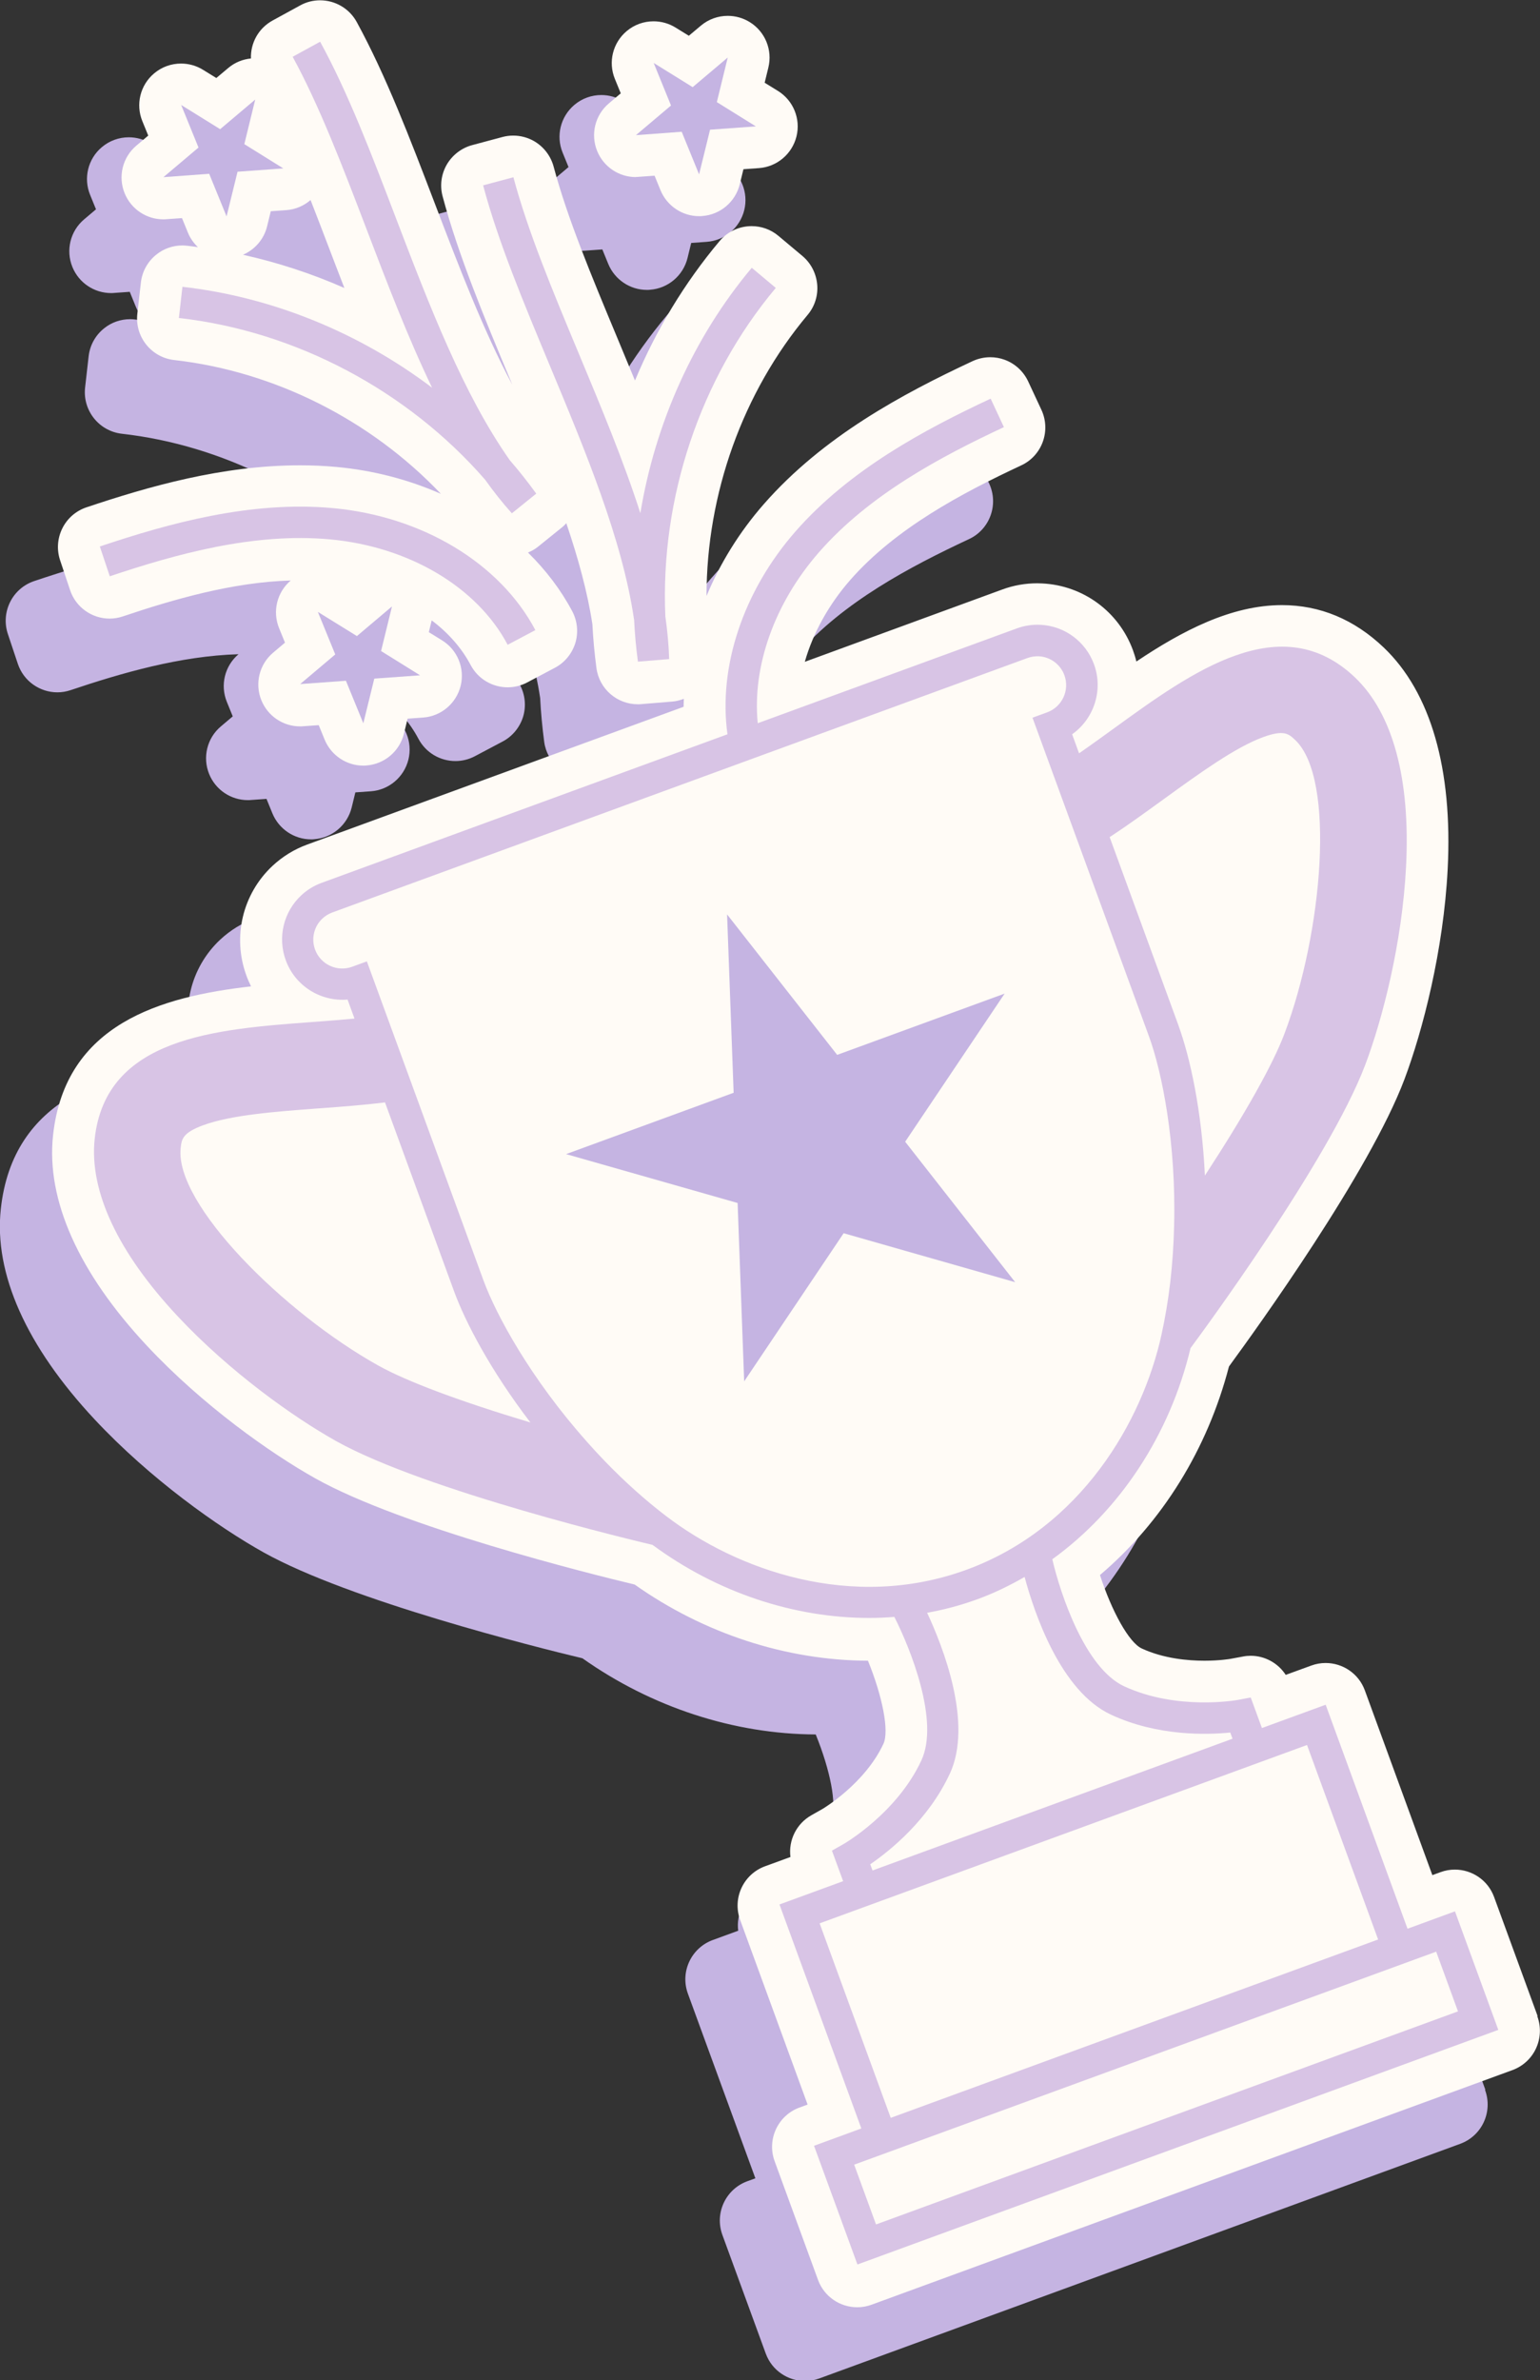
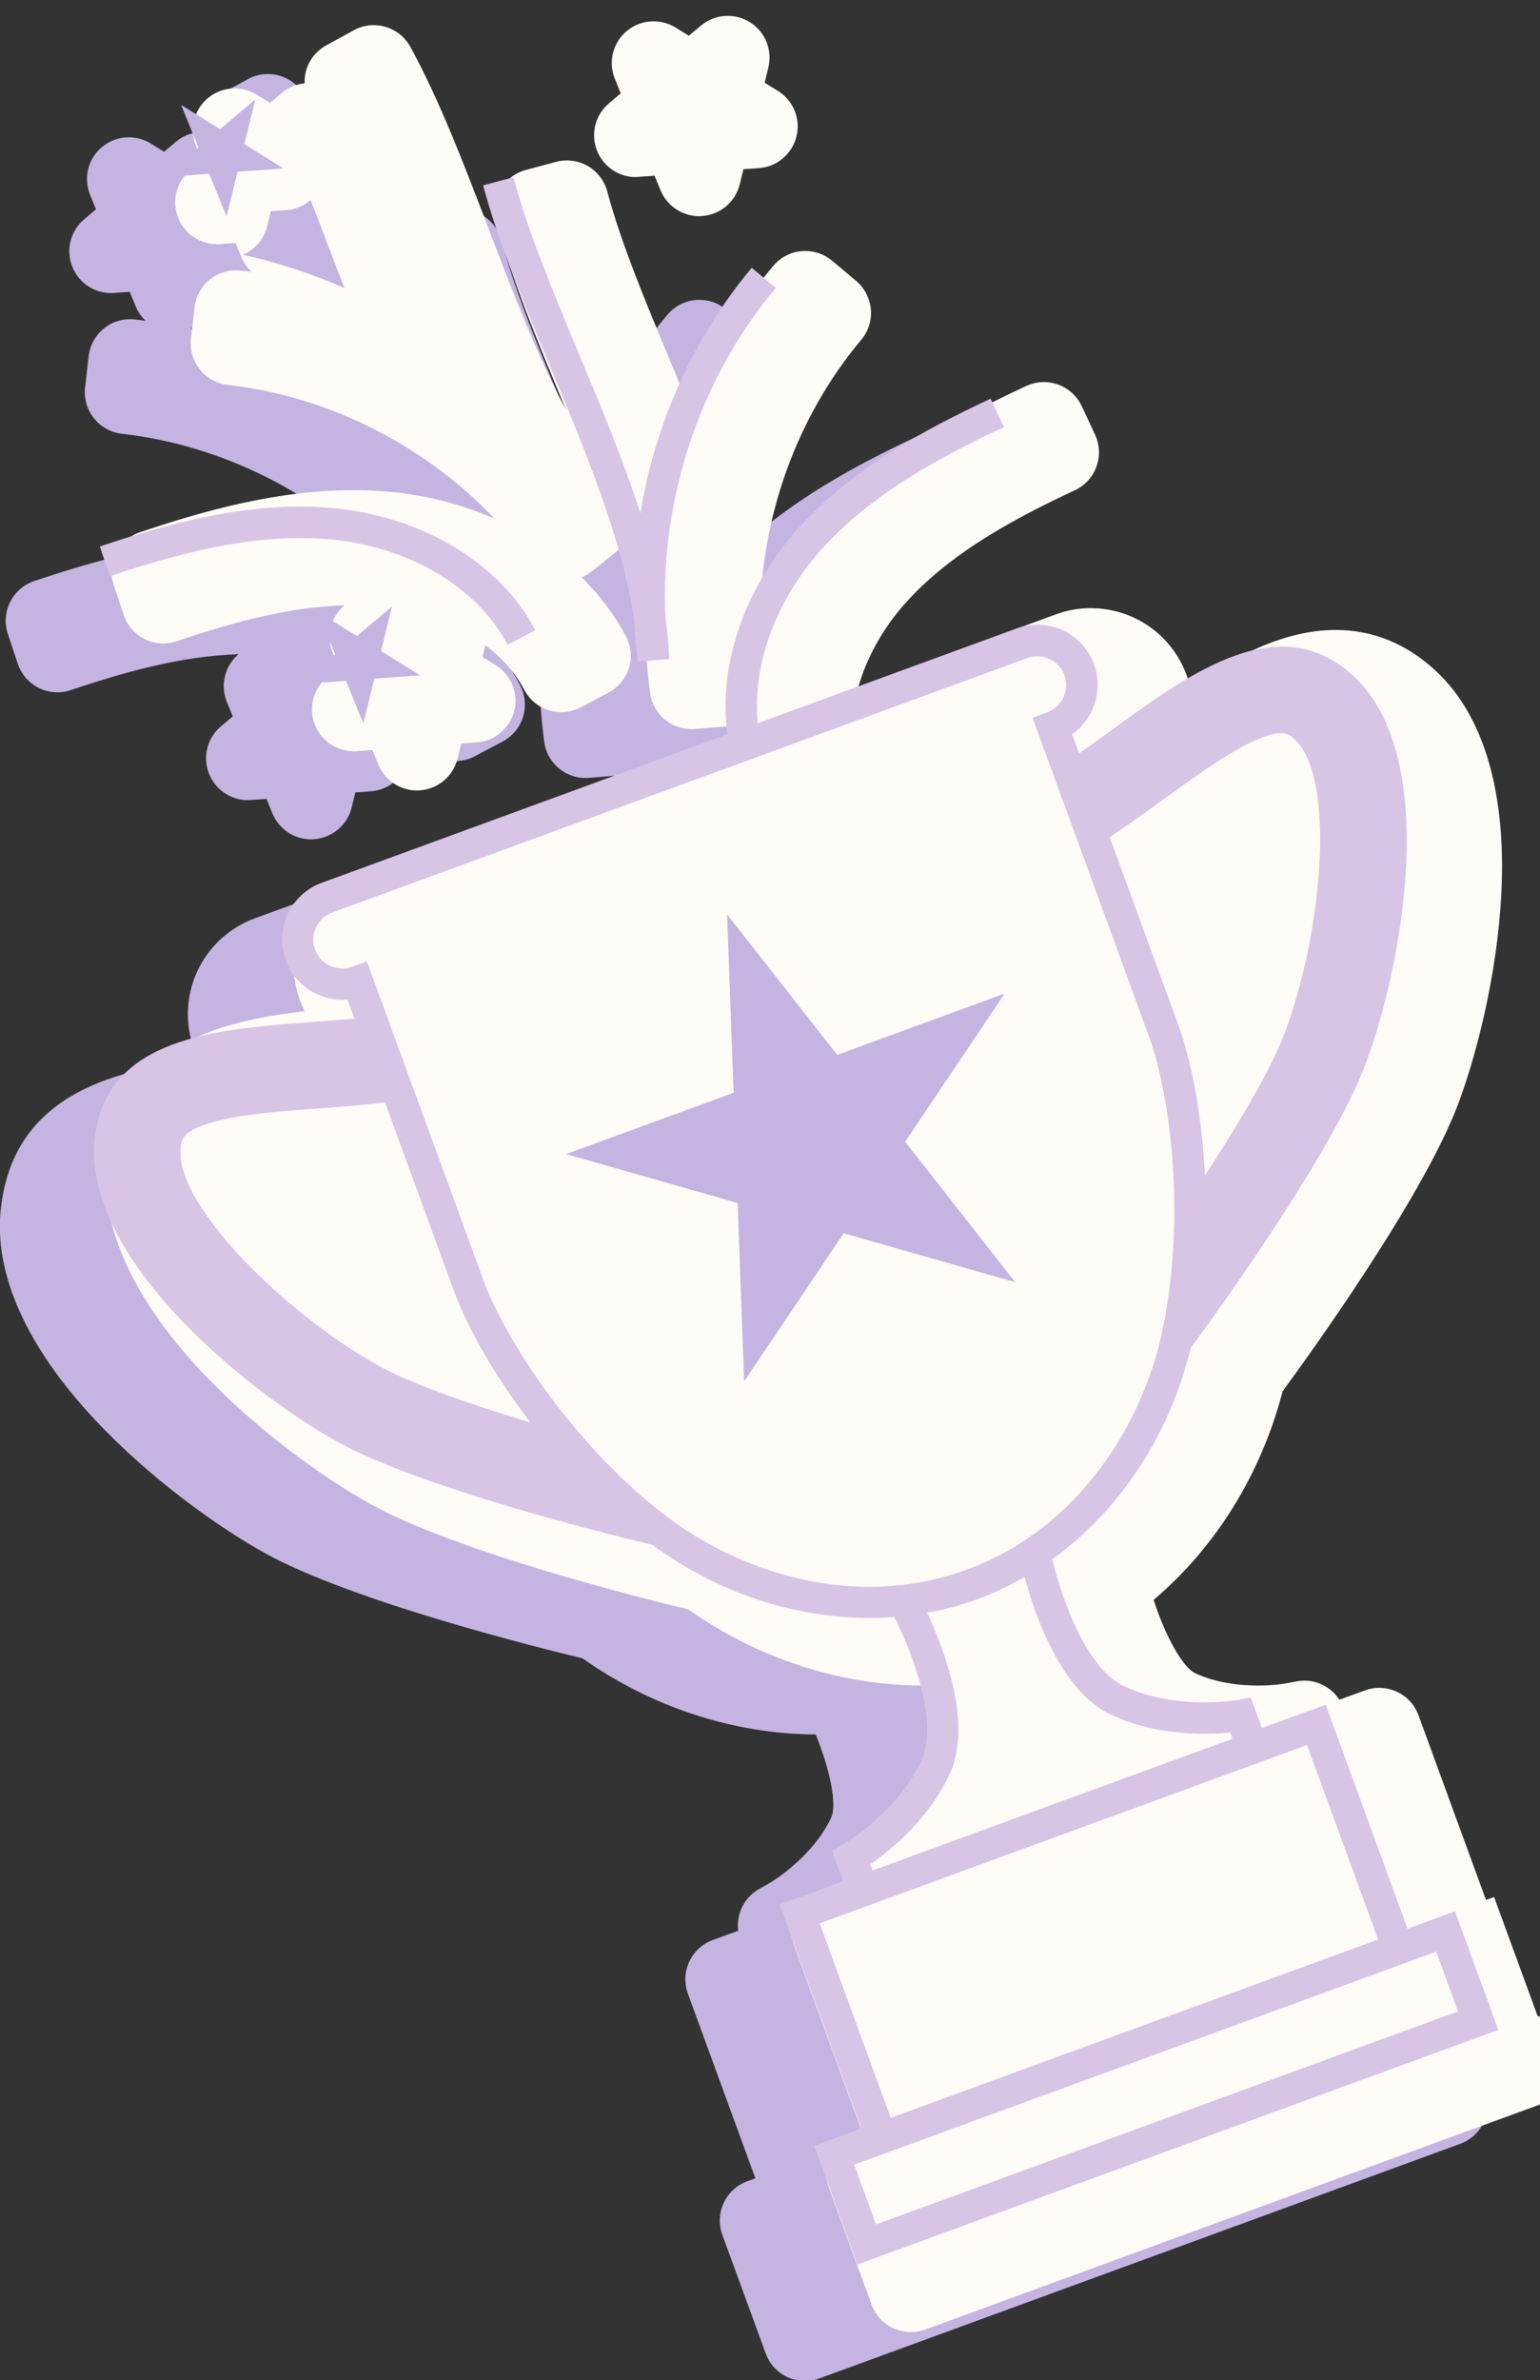
<svg xmlns="http://www.w3.org/2000/svg" viewBox="0 0 209.01 322.82" data-name="Calque 2" id="Calque_2">
  <rect x="0" y="0" width="209.01" height="322.82" fill="#333333" stroke="none" />
  <defs>
    <style>
      .cls-1 {
        fill: #fffbf6;
      }

      .cls-2 {
        fill: #c5b4e2;
      }

      .cls-3 {
        fill: #d8c4e5;
      }
    </style>
  </defs>
  <g data-name="Calque 1" id="Calque_1-2">
    <g>
      <g>
        <path d="M201.58,283.39l-5.89-16.1c-.84-2.3-3.01-3.72-5.33-3.72-.65,0-1.3.11-1.95.35l-1.1.4-9.16-25.05c-.84-2.3-3.01-3.72-5.33-3.72-.65,0-1.3.11-1.95.35l-3.46,1.26c-1.04-1.6-2.83-2.59-4.75-2.59-.34,0-.69.03-1.04.1l-1.73.32s-1.44.25-3.51.25c-2.25,0-5.55-.29-8.51-1.66-1.73-.8-4.07-5.03-5.67-9.96,8.45-7.17,14.59-17.06,17.51-28.3,3.79-5.16,19.06-26.34,23.81-38.93,2.47-6.56,5.31-17.5,5.87-28.53.69-13.58-2.31-23.97-8.68-30.04-4-3.81-8.65-5.75-13.81-5.75-6.91,0-13.58,3.51-19.76,7.65-.12-.51-.28-1.02-.46-1.52-1.92-5.24-6.75-8.8-12.33-9.07-.22-.01-.44-.02-.66-.02-1.63,0-3.23.28-4.77.85l-26.78,9.8c1.1-3.87,3.22-7.73,6.16-11.09,6.15-7.02,15.18-11.8,23.21-15.55,2.84-1.32,4.06-4.7,2.74-7.54l-1.8-3.86c-.64-1.36-1.79-2.42-3.2-2.93-.63-.23-1.28-.34-1.94-.34-.82,0-1.64.18-2.4.53-9.49,4.43-20.29,10.21-28.34,19.4-3.32,3.79-5.93,8.03-7.77,12.45,0-13.86,4.92-27.63,13.72-38.12.97-1.15,1.44-2.64,1.3-4.14s-.85-2.88-2-3.85l-3.26-2.73c-1.06-.89-2.35-1.32-3.64-1.32-1.62,0-3.23.69-4.35,2.03-4.75,5.66-8.61,12.04-11.48,18.91-.81-1.97-1.62-3.92-2.43-5.86-3.47-8.32-6.75-16.18-8.61-23.15-.39-1.45-1.34-2.69-2.64-3.45-.87-.5-1.85-.76-2.84-.76-.49,0-.98.06-1.46.19l-4.11,1.1c-1.45.39-2.69,1.34-3.45,2.64-.75,1.3-.96,2.85-.57,4.3,2.13,7.98,5.6,16.31,9.29,25.15.06.14.12.29.18.43-3.94-7.36-7.27-16.08-10.52-24.59-3.41-8.93-6.64-17.36-10.6-24.62-1.03-1.88-2.97-2.95-4.98-2.95-.92,0-1.85.22-2.71.7l-3.73,2.04c-1.94,1.06-3.01,3.08-2.94,5.15-1.11.11-2.18.53-3.08,1.29l-1.62,1.36-1.8-1.11c-.92-.57-1.96-.85-2.99-.85-1.31,0-2.61.45-3.66,1.34-1.88,1.58-2.52,4.2-1.59,6.47l.8,1.96-1.61,1.36c-1.88,1.58-2.52,4.2-1.59,6.47.88,2.15,2.96,3.53,5.25,3.53.14,0,.28,0,.42-.02l2.11-.15.8,1.96c.31.77.79,1.43,1.36,1.98-.49-.07-.98-.14-1.47-.19-.21-.02-.42-.04-.64-.04-1.28,0-2.53.43-3.53,1.24-1.18.94-1.93,2.3-2.1,3.8l-.48,4.23c-.35,3.11,1.89,5.92,5,6.27,13.6,1.54,26.66,8.11,36.2,18.15-4.36-1.92-9.16-3.19-14.2-3.65-1.6-.15-3.26-.22-4.93-.22-10.56,0-20.57,2.88-28.98,5.7-1.43.48-2.6,1.5-3.27,2.85s-.78,2.9-.3,4.33l1.35,4.04c.79,2.37,3,3.87,5.37,3.87.6,0,1.21-.1,1.8-.3,6.85-2.3,14.86-4.64,22.78-4.87-1.87,1.59-2.51,4.19-1.58,6.47l.8,1.96-1.61,1.36c-1.88,1.58-2.52,4.2-1.59,6.47.88,2.15,2.96,3.53,5.25,3.53.14,0,.28,0,.42-.02l2.11-.15.8,1.96c.88,2.14,2.96,3.53,5.25,3.53.14,0,.28,0,.42-.02,2.45-.18,4.5-1.92,5.09-4.3l.5-2.05,2.11-.15c2.45-.18,4.5-1.92,5.09-4.3.59-2.38-.43-4.88-2.52-6.17l-1.8-1.11.39-1.6c2.26,1.7,4.07,3.75,5.29,6.06,1.02,1.92,2.98,3.02,5.02,3.02.89,0,1.8-.21,2.65-.66l3.76-1.99c1.33-.7,2.32-1.91,2.77-3.34.44-1.44.29-2.99-.41-4.32-1.55-2.92-3.59-5.59-6.01-7.97.48-.2.94-.45,1.36-.79l3.31-2.67c.2-.16.36-.34.53-.52,1.61,4.74,2.88,9.36,3.54,13.7.1,1.99.29,3.99.55,5.95.38,2.83,2.8,4.91,5.61,4.91.16,0,.31,0,.47-.02l4.24-.35c.54-.04,1.05-.19,1.54-.37-.01.36-.03.72-.03,1.08l-51.1,18.69c-1.75.64-3.32,1.61-4.69,2.88-4.07,3.8-5.47,9.64-3.55,14.88.18.5.4.99.63,1.47-12.23,1.39-25.23,5.06-26.87,20.2-.95,8.75,3.46,18.62,12.75,28.55,7.55,8.07,16.78,14.59,22.9,18.01,11.75,6.56,37.06,12.88,43.29,14.37,9.39,6.64,20.58,10.29,31.66,10.33,1.96,4.8,2.91,9.54,2.1,11.27-2.52,5.42-8.22,8.8-8.21,8.8l-1.57.89c-2.04,1.15-3.13,3.41-2.84,5.66l-3.45,1.26c-2.94,1.08-4.45,4.33-3.38,7.27l9.16,25.05-1.1.4c-2.94,1.08-4.45,4.33-3.38,7.27l5.89,16.1c.84,2.3,3.01,3.72,5.33,3.72.65,0,1.3-.11,1.95-.35l86.98-31.82c1.41-.52,2.56-1.57,3.19-2.94.63-1.36.7-2.92.18-4.34ZM25.9,44.55c1.6-.69,2.84-2.09,3.27-3.85l.5-2.05,2.11-.15c1.25-.09,2.39-.59,3.29-1.37.77,1.97,1.54,3.98,2.32,6.02.75,1.96,1.5,3.94,2.27,5.91-4.45-1.96-9.06-3.46-13.77-4.51Z" class="cls-2" />
-         <path d="M79.22,34c.14,0,.28,0,.42-.02l2.11-.15.8,1.96c.88,2.14,2.96,3.53,5.25,3.53.14,0,.28,0,.42-.02,2.45-.18,4.5-1.92,5.09-4.3l.5-2.05,2.11-.15c2.45-.18,4.5-1.92,5.09-4.3.59-2.38-.43-4.88-2.52-6.17l-1.8-1.11.5-2.05c.59-2.38-.43-4.88-2.52-6.17-.92-.57-1.96-.85-2.99-.85-1.31,0-2.61.45-3.66,1.34l-1.62,1.36-1.8-1.11c-.92-.57-1.96-.85-2.99-.85-1.31,0-2.61.45-3.66,1.34-1.88,1.59-2.52,4.2-1.59,6.47l.8,1.96-1.61,1.36c-1.88,1.58-2.52,4.2-1.59,6.47.88,2.15,2.96,3.53,5.25,3.53Z" class="cls-2" />
      </g>
      <g>
-         <path d="M208.67,273.39l-5.89-16.1c-.84-2.3-3.01-3.72-5.33-3.72-.65,0-1.3.11-1.95.35l-1.1.4-9.16-25.05c-.84-2.3-3.01-3.72-5.33-3.72-.65,0-1.3.11-1.95.35l-3.46,1.26c-1.04-1.6-2.83-2.59-4.75-2.59-.34,0-.69.03-1.04.1l-1.73.32s-1.44.25-3.51.25c-2.25,0-5.55-.29-8.51-1.66-1.73-.8-4.07-5.03-5.67-9.96,8.45-7.17,14.59-17.06,17.51-28.3,3.79-5.16,19.06-26.34,23.81-38.93,2.47-6.56,5.31-17.5,5.87-28.53.69-13.58-2.31-23.97-8.68-30.04-4-3.81-8.65-5.75-13.81-5.75-6.91,0-13.58,3.51-19.76,7.65-.12-.51-.28-1.02-.46-1.52-1.92-5.24-6.75-8.8-12.33-9.07-.22-.01-.44-.02-.66-.02-1.63,0-3.23.28-4.77.85l-26.78,9.8c1.1-3.87,3.22-7.73,6.16-11.09,6.15-7.02,15.18-11.8,23.21-15.55,2.84-1.32,4.06-4.7,2.74-7.54l-1.8-3.86c-.64-1.36-1.79-2.42-3.2-2.93-.63-.23-1.28-.34-1.94-.34-.82,0-1.64.18-2.4.53-9.49,4.43-20.29,10.21-28.34,19.4-3.32,3.79-5.93,8.03-7.77,12.45,0-13.86,4.92-27.63,13.72-38.12.97-1.15,1.44-2.64,1.3-4.14s-.85-2.88-2-3.85l-3.26-2.73c-1.06-.89-2.35-1.32-3.64-1.32-1.62,0-3.23.69-4.35,2.03-4.75,5.66-8.61,12.04-11.48,18.91-.81-1.97-1.62-3.92-2.43-5.86-3.47-8.32-6.75-16.18-8.61-23.15-.39-1.45-1.34-2.69-2.64-3.45-.87-.5-1.85-.76-2.84-.76-.49,0-.98.06-1.46.19l-4.11,1.1c-1.45.39-2.69,1.34-3.45,2.64-.75,1.3-.96,2.85-.57,4.3,2.13,7.98,5.6,16.31,9.29,25.15.06.14.12.29.18.43-3.94-7.36-7.27-16.08-10.52-24.59-3.41-8.93-6.64-17.36-10.6-24.62-1.03-1.88-2.97-2.95-4.98-2.95-.92,0-1.85.22-2.71.7l-3.73,2.04c-1.94,1.06-3.01,3.08-2.94,5.15-1.11.11-2.18.53-3.08,1.29l-1.62,1.36-1.8-1.11c-.92-.57-1.96-.85-2.99-.85-1.31,0-2.61.45-3.66,1.34-1.88,1.58-2.52,4.2-1.59,6.47l.8,1.96-1.61,1.36c-1.88,1.58-2.52,4.2-1.59,6.47.88,2.15,2.96,3.53,5.25,3.53.14,0,.28,0,.42-.02l2.11-.15.8,1.96c.31.77.79,1.43,1.36,1.98-.49-.07-.98-.14-1.47-.19-.21-.02-.42-.04-.64-.04-1.28,0-2.53.43-3.53,1.24-1.18.94-1.93,2.3-2.1,3.8l-.48,4.23c-.35,3.11,1.89,5.92,5,6.27,13.6,1.54,26.66,8.11,36.2,18.15-4.36-1.92-9.16-3.19-14.2-3.65-1.6-.15-3.26-.22-4.93-.22-10.56,0-20.57,2.88-28.98,5.7-1.43.48-2.6,1.5-3.27,2.85s-.78,2.9-.3,4.33l1.35,4.04c.79,2.37,3,3.87,5.37,3.87.6,0,1.21-.1,1.8-.3,6.85-2.3,14.86-4.64,22.78-4.87-1.87,1.59-2.51,4.19-1.58,6.47l.8,1.96-1.61,1.36c-1.88,1.58-2.52,4.2-1.59,6.47.88,2.15,2.96,3.53,5.25,3.53.14,0,.28,0,.42-.02l2.11-.15.8,1.96c.88,2.14,2.96,3.53,5.25,3.53.14,0,.28,0,.42-.02,2.45-.18,4.5-1.92,5.09-4.3l.5-2.05,2.11-.15c2.45-.18,4.5-1.92,5.09-4.3.59-2.38-.43-4.88-2.52-6.17l-1.8-1.11.39-1.6c2.26,1.7,4.07,3.75,5.29,6.06,1.02,1.92,2.98,3.02,5.02,3.02.89,0,1.8-.21,2.65-.66l3.76-1.99c1.33-.7,2.32-1.91,2.77-3.34.44-1.44.29-2.99-.41-4.32-1.55-2.92-3.59-5.59-6.01-7.97.48-.2.94-.45,1.36-.79l3.31-2.67c.2-.16.36-.34.53-.52,1.61,4.74,2.88,9.36,3.54,13.7.1,1.99.29,3.99.55,5.95.38,2.83,2.8,4.91,5.61,4.91.16,0,.31,0,.47-.02l4.24-.35c.54-.04,1.05-.19,1.54-.37-.01.36-.03.72-.03,1.08l-51.1,18.69c-1.75.64-3.32,1.61-4.69,2.88-4.07,3.8-5.47,9.64-3.55,14.88.18.5.4.99.63,1.47-12.23,1.39-25.23,5.06-26.87,20.2-.95,8.75,3.46,18.62,12.75,28.55,7.55,8.07,16.78,14.59,22.9,18.01,11.75,6.56,37.06,12.88,43.29,14.37,9.39,6.64,20.58,10.29,31.66,10.33,1.96,4.8,2.91,9.54,2.1,11.27-2.52,5.42-8.22,8.8-8.21,8.8l-1.57.89c-2.04,1.15-3.13,3.41-2.84,5.66l-3.45,1.26c-2.94,1.08-4.45,4.33-3.38,7.27l9.16,25.05-1.1.4c-2.94,1.08-4.45,4.33-3.38,7.27l5.89,16.1c.84,2.3,3.01,3.72,5.33,3.72.65,0,1.3-.11,1.95-.35l86.98-31.82c1.41-.52,2.56-1.57,3.19-2.94.63-1.36.7-2.92.18-4.34ZM32.98,34.55c1.6-.69,2.84-2.09,3.27-3.85l.5-2.05,2.11-.15c1.25-.09,2.39-.59,3.29-1.37.77,1.97,1.54,3.98,2.32,6.02.75,1.96,1.5,3.94,2.27,5.91-4.45-1.96-9.06-3.46-13.77-4.51Z" class="cls-1" />
+         <path d="M208.67,273.39l-5.89-16.1l-1.1.4-9.16-25.05c-.84-2.3-3.01-3.72-5.33-3.72-.65,0-1.3.11-1.95.35l-3.46,1.26c-1.04-1.6-2.83-2.59-4.75-2.59-.34,0-.69.03-1.04.1l-1.73.32s-1.44.25-3.51.25c-2.25,0-5.55-.29-8.51-1.66-1.73-.8-4.07-5.03-5.67-9.96,8.45-7.17,14.59-17.06,17.51-28.3,3.79-5.16,19.06-26.34,23.81-38.93,2.47-6.56,5.31-17.5,5.87-28.53.69-13.58-2.31-23.97-8.68-30.04-4-3.81-8.65-5.75-13.81-5.75-6.91,0-13.58,3.51-19.76,7.65-.12-.51-.28-1.02-.46-1.52-1.92-5.24-6.75-8.8-12.33-9.07-.22-.01-.44-.02-.66-.02-1.63,0-3.23.28-4.77.85l-26.78,9.8c1.1-3.87,3.22-7.73,6.16-11.09,6.15-7.02,15.18-11.8,23.21-15.55,2.84-1.32,4.06-4.7,2.74-7.54l-1.8-3.86c-.64-1.36-1.79-2.42-3.2-2.93-.63-.23-1.28-.34-1.94-.34-.82,0-1.64.18-2.4.53-9.49,4.43-20.29,10.21-28.34,19.4-3.32,3.79-5.93,8.03-7.77,12.45,0-13.86,4.92-27.63,13.72-38.12.97-1.15,1.44-2.64,1.3-4.14s-.85-2.88-2-3.85l-3.26-2.73c-1.06-.89-2.35-1.32-3.64-1.32-1.62,0-3.23.69-4.35,2.03-4.75,5.66-8.61,12.04-11.48,18.91-.81-1.97-1.62-3.92-2.43-5.86-3.47-8.32-6.75-16.18-8.61-23.15-.39-1.45-1.34-2.69-2.64-3.45-.87-.5-1.85-.76-2.84-.76-.49,0-.98.06-1.46.19l-4.11,1.1c-1.45.39-2.69,1.34-3.45,2.64-.75,1.3-.96,2.85-.57,4.3,2.13,7.98,5.6,16.31,9.29,25.15.06.14.12.29.18.43-3.94-7.36-7.27-16.08-10.52-24.59-3.41-8.93-6.64-17.36-10.6-24.62-1.03-1.88-2.97-2.95-4.98-2.95-.92,0-1.85.22-2.71.7l-3.73,2.04c-1.94,1.06-3.01,3.08-2.94,5.15-1.11.11-2.18.53-3.08,1.29l-1.62,1.36-1.8-1.11c-.92-.57-1.96-.85-2.99-.85-1.31,0-2.61.45-3.66,1.34-1.88,1.58-2.52,4.2-1.59,6.47l.8,1.96-1.61,1.36c-1.88,1.58-2.52,4.2-1.59,6.47.88,2.15,2.96,3.53,5.25,3.53.14,0,.28,0,.42-.02l2.11-.15.8,1.96c.31.77.79,1.43,1.36,1.98-.49-.07-.98-.14-1.47-.19-.21-.02-.42-.04-.64-.04-1.28,0-2.53.43-3.53,1.24-1.18.94-1.93,2.3-2.1,3.8l-.48,4.23c-.35,3.11,1.89,5.92,5,6.27,13.6,1.54,26.66,8.11,36.2,18.15-4.36-1.92-9.16-3.19-14.2-3.65-1.6-.15-3.26-.22-4.93-.22-10.56,0-20.57,2.88-28.98,5.7-1.43.48-2.6,1.5-3.27,2.85s-.78,2.9-.3,4.33l1.35,4.04c.79,2.37,3,3.87,5.37,3.87.6,0,1.21-.1,1.8-.3,6.85-2.3,14.86-4.64,22.78-4.87-1.87,1.59-2.51,4.19-1.58,6.47l.8,1.96-1.61,1.36c-1.88,1.58-2.52,4.2-1.59,6.47.88,2.15,2.96,3.53,5.25,3.53.14,0,.28,0,.42-.02l2.11-.15.8,1.96c.88,2.14,2.96,3.53,5.25,3.53.14,0,.28,0,.42-.02,2.45-.18,4.5-1.92,5.09-4.3l.5-2.05,2.11-.15c2.45-.18,4.5-1.92,5.09-4.3.59-2.38-.43-4.88-2.52-6.17l-1.8-1.11.39-1.6c2.26,1.7,4.07,3.75,5.29,6.06,1.02,1.92,2.98,3.02,5.02,3.02.89,0,1.8-.21,2.65-.66l3.76-1.99c1.33-.7,2.32-1.91,2.77-3.34.44-1.44.29-2.99-.41-4.32-1.55-2.92-3.59-5.59-6.01-7.97.48-.2.94-.45,1.36-.79l3.31-2.67c.2-.16.36-.34.53-.52,1.61,4.74,2.88,9.36,3.54,13.7.1,1.99.29,3.99.55,5.95.38,2.83,2.8,4.91,5.61,4.91.16,0,.31,0,.47-.02l4.24-.35c.54-.04,1.05-.19,1.54-.37-.01.36-.03.72-.03,1.08l-51.1,18.69c-1.75.64-3.32,1.61-4.69,2.88-4.07,3.8-5.47,9.64-3.55,14.88.18.5.4.99.63,1.47-12.23,1.39-25.23,5.06-26.87,20.2-.95,8.75,3.46,18.62,12.75,28.55,7.55,8.07,16.78,14.59,22.9,18.01,11.75,6.56,37.06,12.88,43.29,14.37,9.39,6.64,20.58,10.29,31.66,10.33,1.96,4.8,2.91,9.54,2.1,11.27-2.52,5.42-8.22,8.8-8.21,8.8l-1.57.89c-2.04,1.15-3.13,3.41-2.84,5.66l-3.45,1.26c-2.94,1.08-4.45,4.33-3.38,7.27l9.16,25.05-1.1.4c-2.94,1.08-4.45,4.33-3.38,7.27l5.89,16.1c.84,2.3,3.01,3.72,5.33,3.72.65,0,1.3-.11,1.95-.35l86.98-31.82c1.41-.52,2.56-1.57,3.19-2.94.63-1.36.7-2.92.18-4.34ZM32.98,34.55c1.6-.69,2.84-2.09,3.27-3.85l.5-2.05,2.11-.15c1.25-.09,2.39-.59,3.29-1.37.77,1.97,1.54,3.98,2.32,6.02.75,1.96,1.5,3.94,2.27,5.91-4.45-1.96-9.06-3.46-13.77-4.51Z" class="cls-1" />
        <path d="M86.31,24c.14,0,.28,0,.42-.02l2.11-.15.8,1.96c.88,2.14,2.96,3.53,5.25,3.53.14,0,.28,0,.42-.02,2.45-.18,4.5-1.92,5.09-4.3l.5-2.05,2.11-.15c2.45-.18,4.5-1.92,5.09-4.3.59-2.38-.43-4.88-2.52-6.17l-1.8-1.11.5-2.05c.59-2.38-.43-4.88-2.52-6.17-.92-.57-1.96-.85-2.99-.85-1.31,0-2.61.45-3.66,1.34l-1.62,1.36-1.8-1.11c-.92-.57-1.96-.85-2.99-.85-1.31,0-2.61.45-3.66,1.34-1.88,1.59-2.52,4.2-1.59,6.47l.8,1.96-1.61,1.36c-1.88,1.58-2.52,4.2-1.59,6.47.88,2.15,2.96,3.53,5.25,3.53Z" class="cls-1" />
      </g>
      <g>
        <path d="M197.45,259.24l-6.42,2.35-11.11-30.38-8.65,3.16-1.52-4.14-1.77.33c-.08.02-8.23,1.48-15.41-1.85-5.32-2.47-8.66-12.55-9.75-17.23,9.13-6.59,15.94-16.82,18.76-28.64,1.02-1.37,18.8-25.39,23.73-38.47,2.32-6.16,4.99-16.44,5.52-26.83.61-11.88-1.79-20.75-6.92-25.65-10.03-9.55-22.1-.8-32.75,6.92-1.55,1.12-3.13,2.27-4.71,3.36l-.94-2.58c2.94-2.08,4.26-5.95,2.97-9.49-1.13-3.09-3.99-5.2-7.27-5.36-1.09-.05-2.18.11-3.21.49l-35.16,12.86c-.76-7.69,2.25-16.27,8.33-23.21,6.84-7.81,16.52-12.95,25.08-16.95l-1.8-3.86c-8.96,4.19-19.11,9.6-26.48,18-7.13,8.14-10.5,18.39-9.24,27.52l-55.08,20.15c-1.04.38-1.97.95-2.77,1.7-2.4,2.24-3.23,5.69-2.1,8.79,1.29,3.54,4.79,5.65,8.39,5.34l.94,2.58c-1.91.18-3.86.33-5.77.47-13.12.97-27.99,2.07-29.49,15.84-.76,7.06,3.13,15.38,11.26,24.06,7.11,7.59,15.78,13.73,21.52,16.94,12.16,6.78,41.09,13.64,42.93,14.07,8.8,6.49,19.23,9.91,29.41,9.91,1.14,0,2.28-.05,3.41-.14,2.18,4.28,6.15,14.14,3.67,19.46-3.33,7.18-10.5,11.31-10.57,11.35l-1.57.89,1.52,4.14-8.64,3.16,11.11,30.38-6.42,2.35,5.89,16.1,86.98-31.82-5.89-16.1ZM159.96,139.12l-9.36-25.59c.08-.05.15-.09.23-.14,2.32-1.53,4.61-3.19,6.82-4.79l.51-.37c4.66-3.37,9.48-6.86,13.26-8.25,2.87-1.05,3.5-.44,4.38.4,5.52,5.26,3.71,26.1-1.48,39.84-1.57,4.16-5.34,10.87-10.79,19.22-.42-8.79-2.01-16.03-3.58-20.33ZM52.01,149.55c.08-.01.16-.03.24-.04l9.36,25.58c1.57,4.3,5.03,10.86,10.38,17.84-9.54-2.86-16.75-5.55-20.64-7.72-12.83-7.15-27.65-21.9-26.83-29.48.13-1.21.22-2.08,3.09-3.13,3.79-1.38,9.72-1.83,15.45-2.26l.59-.04c2.74-.2,5.57-.42,8.36-.75ZM90.44,205.65c-2.82-2.15-5.57-4.61-8.23-7.35-.88-.91-1.75-1.85-2.61-2.82l-.02-.03c-7.51-8.44-12.21-17.02-13.97-21.81l-9.16-25.05h0s-4.08-11.15-4.08-11.15h0l-2.58-7.05-2,.73c-2.03.74-4.28-.3-5.03-2.33-.54-1.48-.15-3.14,1-4.21.38-.36.83-.63,1.33-.82l94.35-34.51c.5-.18,1.02-.26,1.54-.24,1.57.08,2.94,1.09,3.48,2.57.74,2.03-.3,4.28-2.33,5.03l-2,.73,2.58,7.05h0s4.08,11.15,4.08,11.15h0s9.16,25.05,9.16,25.05c1.75,4.79,3.7,14.4,3.4,25.71-.06,2.59-.24,5.13-.52,7.59-.29,2.47-.69,4.86-1.2,7.17-2.57,11.66-10.87,26.14-26.45,31.84-15.58,5.7-31.27-.01-40.75-7.26ZM128.91,240.57c3.18-6.85-.94-17.25-3.08-21.83,2.33-.42,4.61-1.03,6.83-1.84,2.22-.81,4.35-1.84,6.4-3.02,1.31,4.87,4.87,15.5,11.73,18.68,6.32,2.94,13.04,2.74,16.18,2.42l.31.84-48.86,17.87-.31-.84c2.61-1.79,7.87-5.97,10.8-12.29ZM111.24,260.86l66.15-24.19,9.65,26.38-66.15,24.19-9.65-26.38ZM118.89,301.69l-2.96-8.1,78.99-28.89,2.96,8.1-39.5,14.45-39.49,14.45Z" class="cls-3" />
        <polygon points="122.85 154.85 136.35 134.76 113.62 143.07 98.68 124.02 99.57 148.21 76.83 156.53 100.11 163.16 101 187.35 114.5 167.26 137.78 173.9 122.85 154.85" class="cls-2" />
        <path d="M44.75,73.15c10.74.98,20,6.46,24.15,14.3l3.76-1.99c-4.82-9.1-15.37-15.44-27.52-16.55-11.12-1.01-22.21,2.06-31.59,5.21l1.35,4.04c8.96-3,19.51-5.95,29.85-5.01Z" class="cls-3" />
-         <path d="M58.65,52.59c-9.84-7.44-21.67-12.31-33.89-13.69l-.48,4.23c15.89,1.79,31.05,9.87,41.56,21.93,1.15,1.62,2.36,3.14,3.63,4.56l3.31-2.67c-1.13-1.56-2.32-3.07-3.58-4.52-6.32-8.96-10.96-21.07-15.46-32.84-3.34-8.75-6.5-17.01-10.29-23.93l-3.73,2.04c3.64,6.67,6.75,14.8,10.04,23.41,2.78,7.28,5.61,14.68,8.88,21.47Z" class="cls-3" />
        <path d="M86.06,84c.09,1.92.26,3.84.52,5.74l4.24-.35c-.06-1.91-.24-3.84-.52-5.81-.7-15.98,4.71-32.28,14.99-44.53l-3.26-2.73c-7.91,9.43-13.11,21.1-15.12,33.28-2.31-7.18-5.37-14.49-8.37-21.68-3.55-8.5-6.9-16.54-8.86-23.88l-4.11,1.1c2.03,7.62,5.44,15.78,9.04,24.42,4.85,11.63,9.85,23.6,11.44,34.45Z" class="cls-3" />
-         <polygon points="92.52 17.87 94.88 23.65 96.37 17.59 102.58 17.14 97.29 13.85 98.77 7.8 94.01 11.82 88.72 8.54 91.07 14.31 86.31 18.33 92.52 17.87" class="cls-2" />
        <polygon points="28.39 23.57 30.75 29.35 32.24 23.29 38.45 22.84 33.16 19.55 34.64 13.5 29.88 17.52 24.59 14.24 26.94 20.01 22.18 24.03 28.39 23.57" class="cls-2" />
        <polygon points="46.95 92.33 49.31 98.1 50.8 92.04 57.01 91.59 51.72 88.3 53.2 82.25 48.44 86.27 43.14 82.99 45.5 88.76 40.74 92.78 46.95 92.33" class="cls-2" />
      </g>
    </g>
  </g>
</svg>